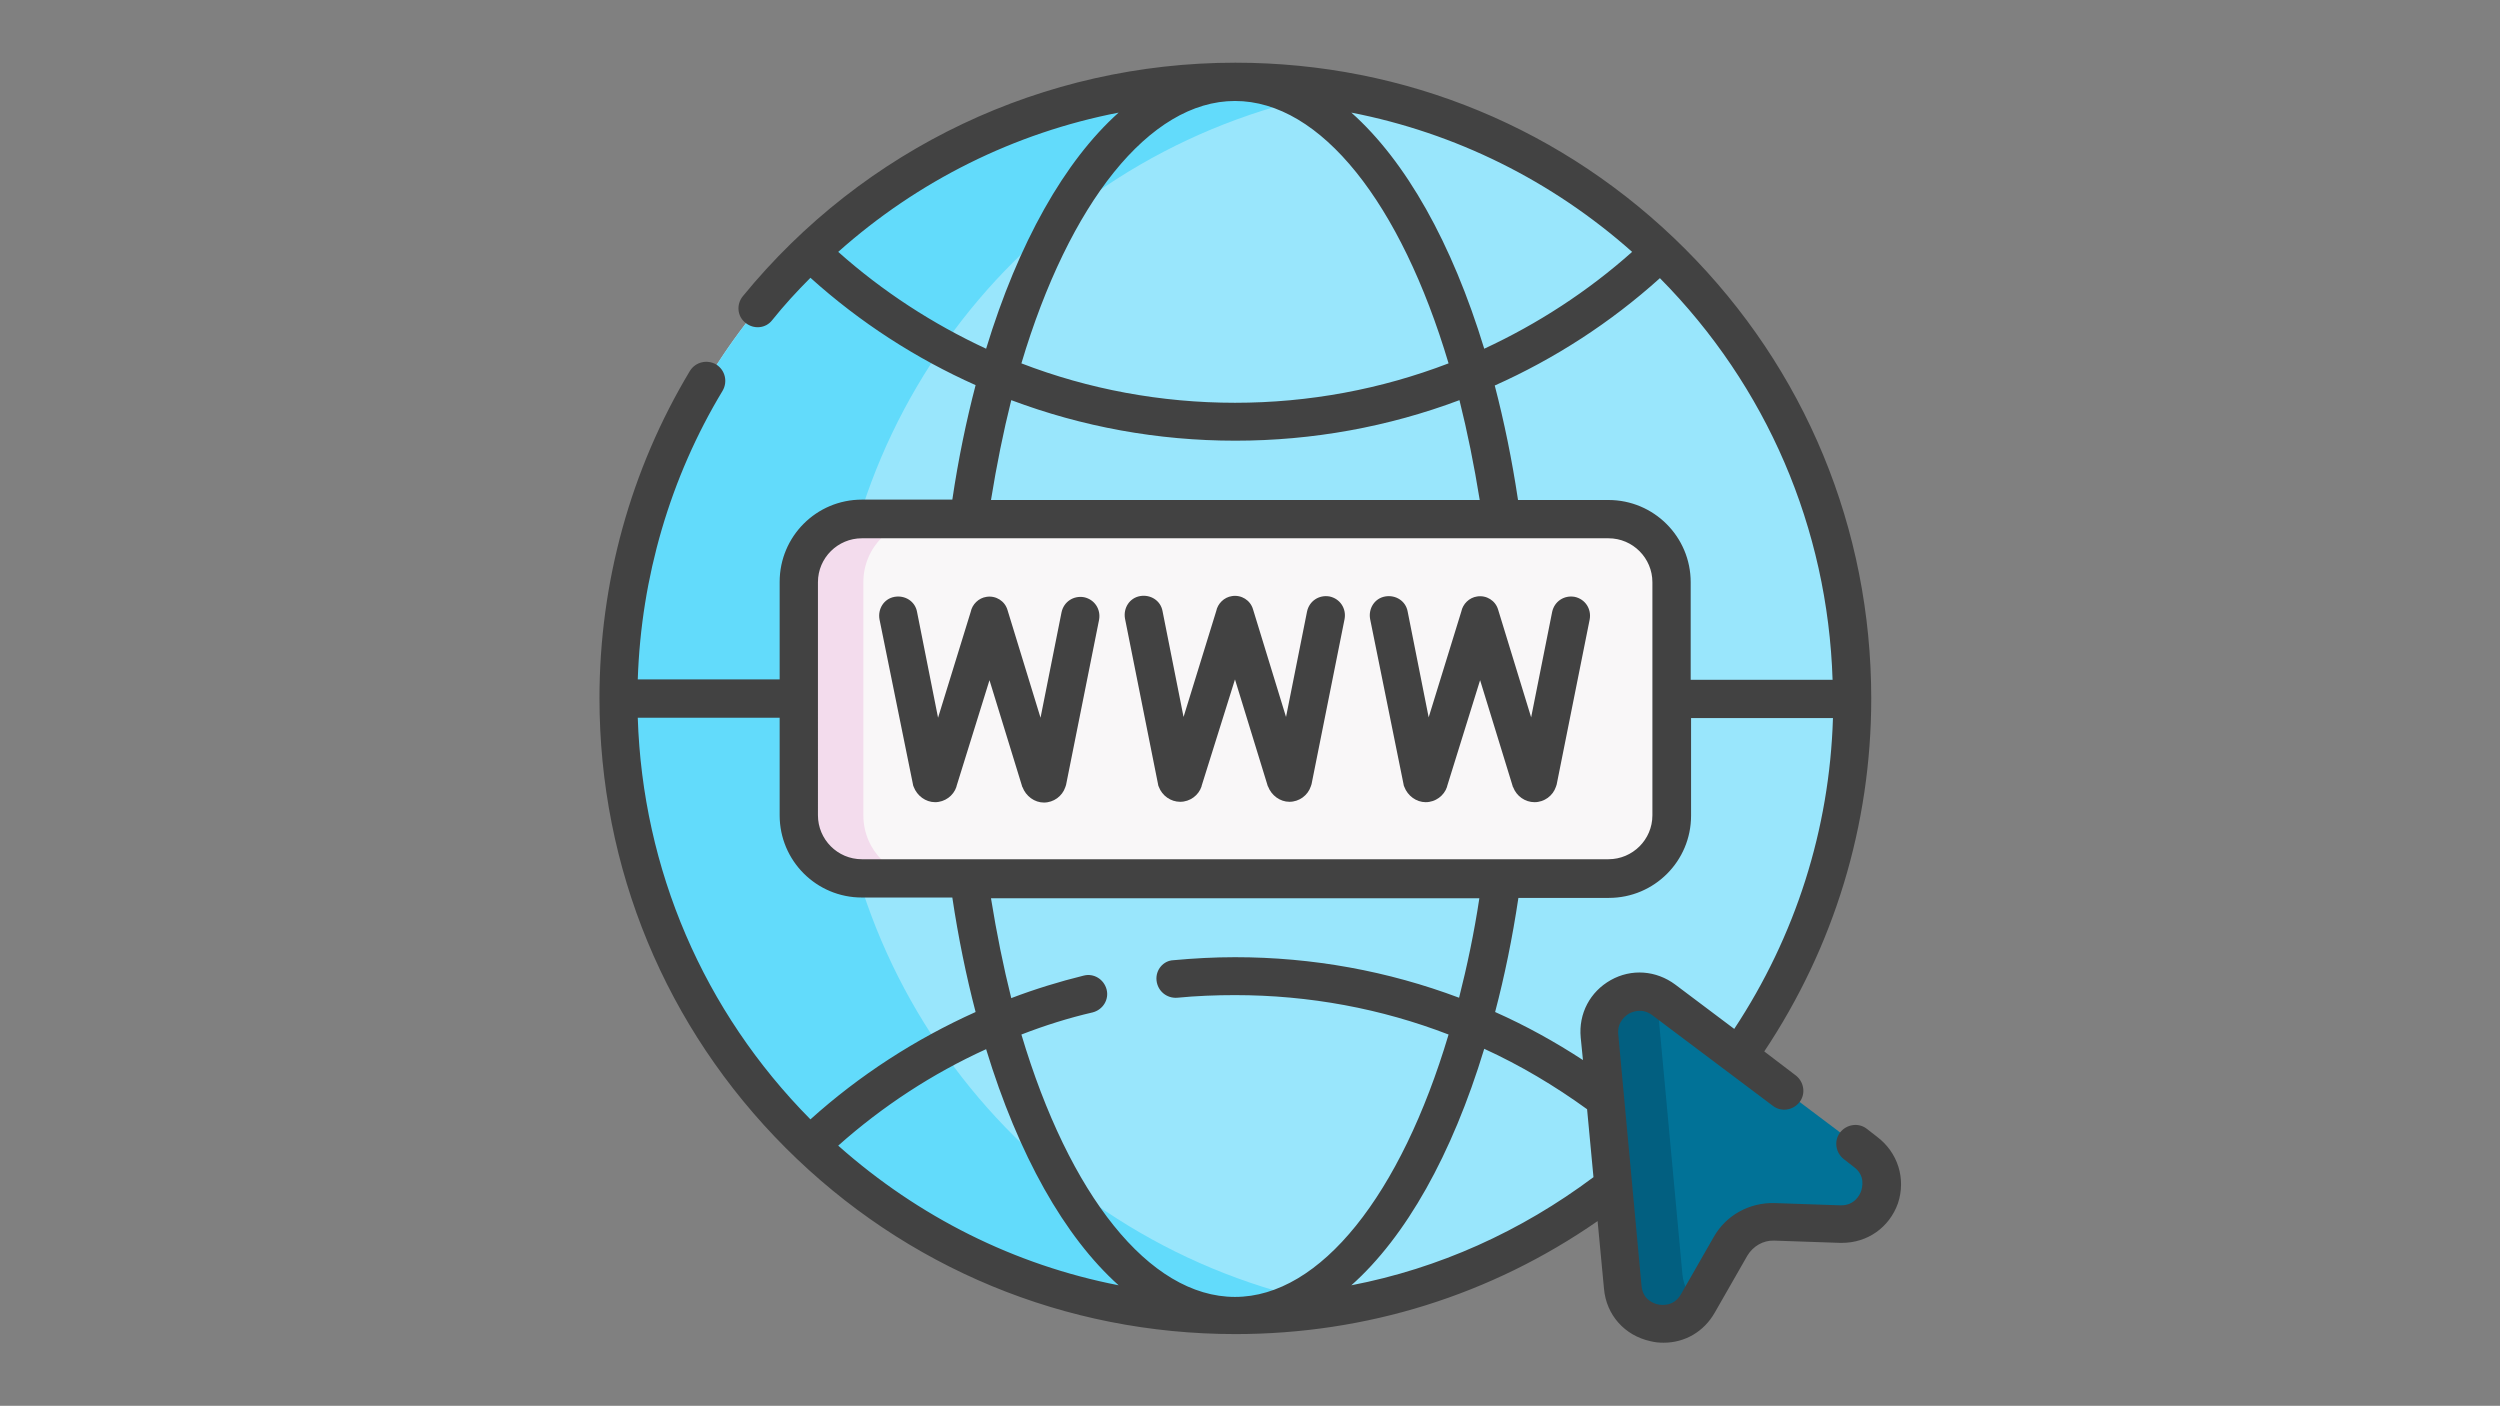
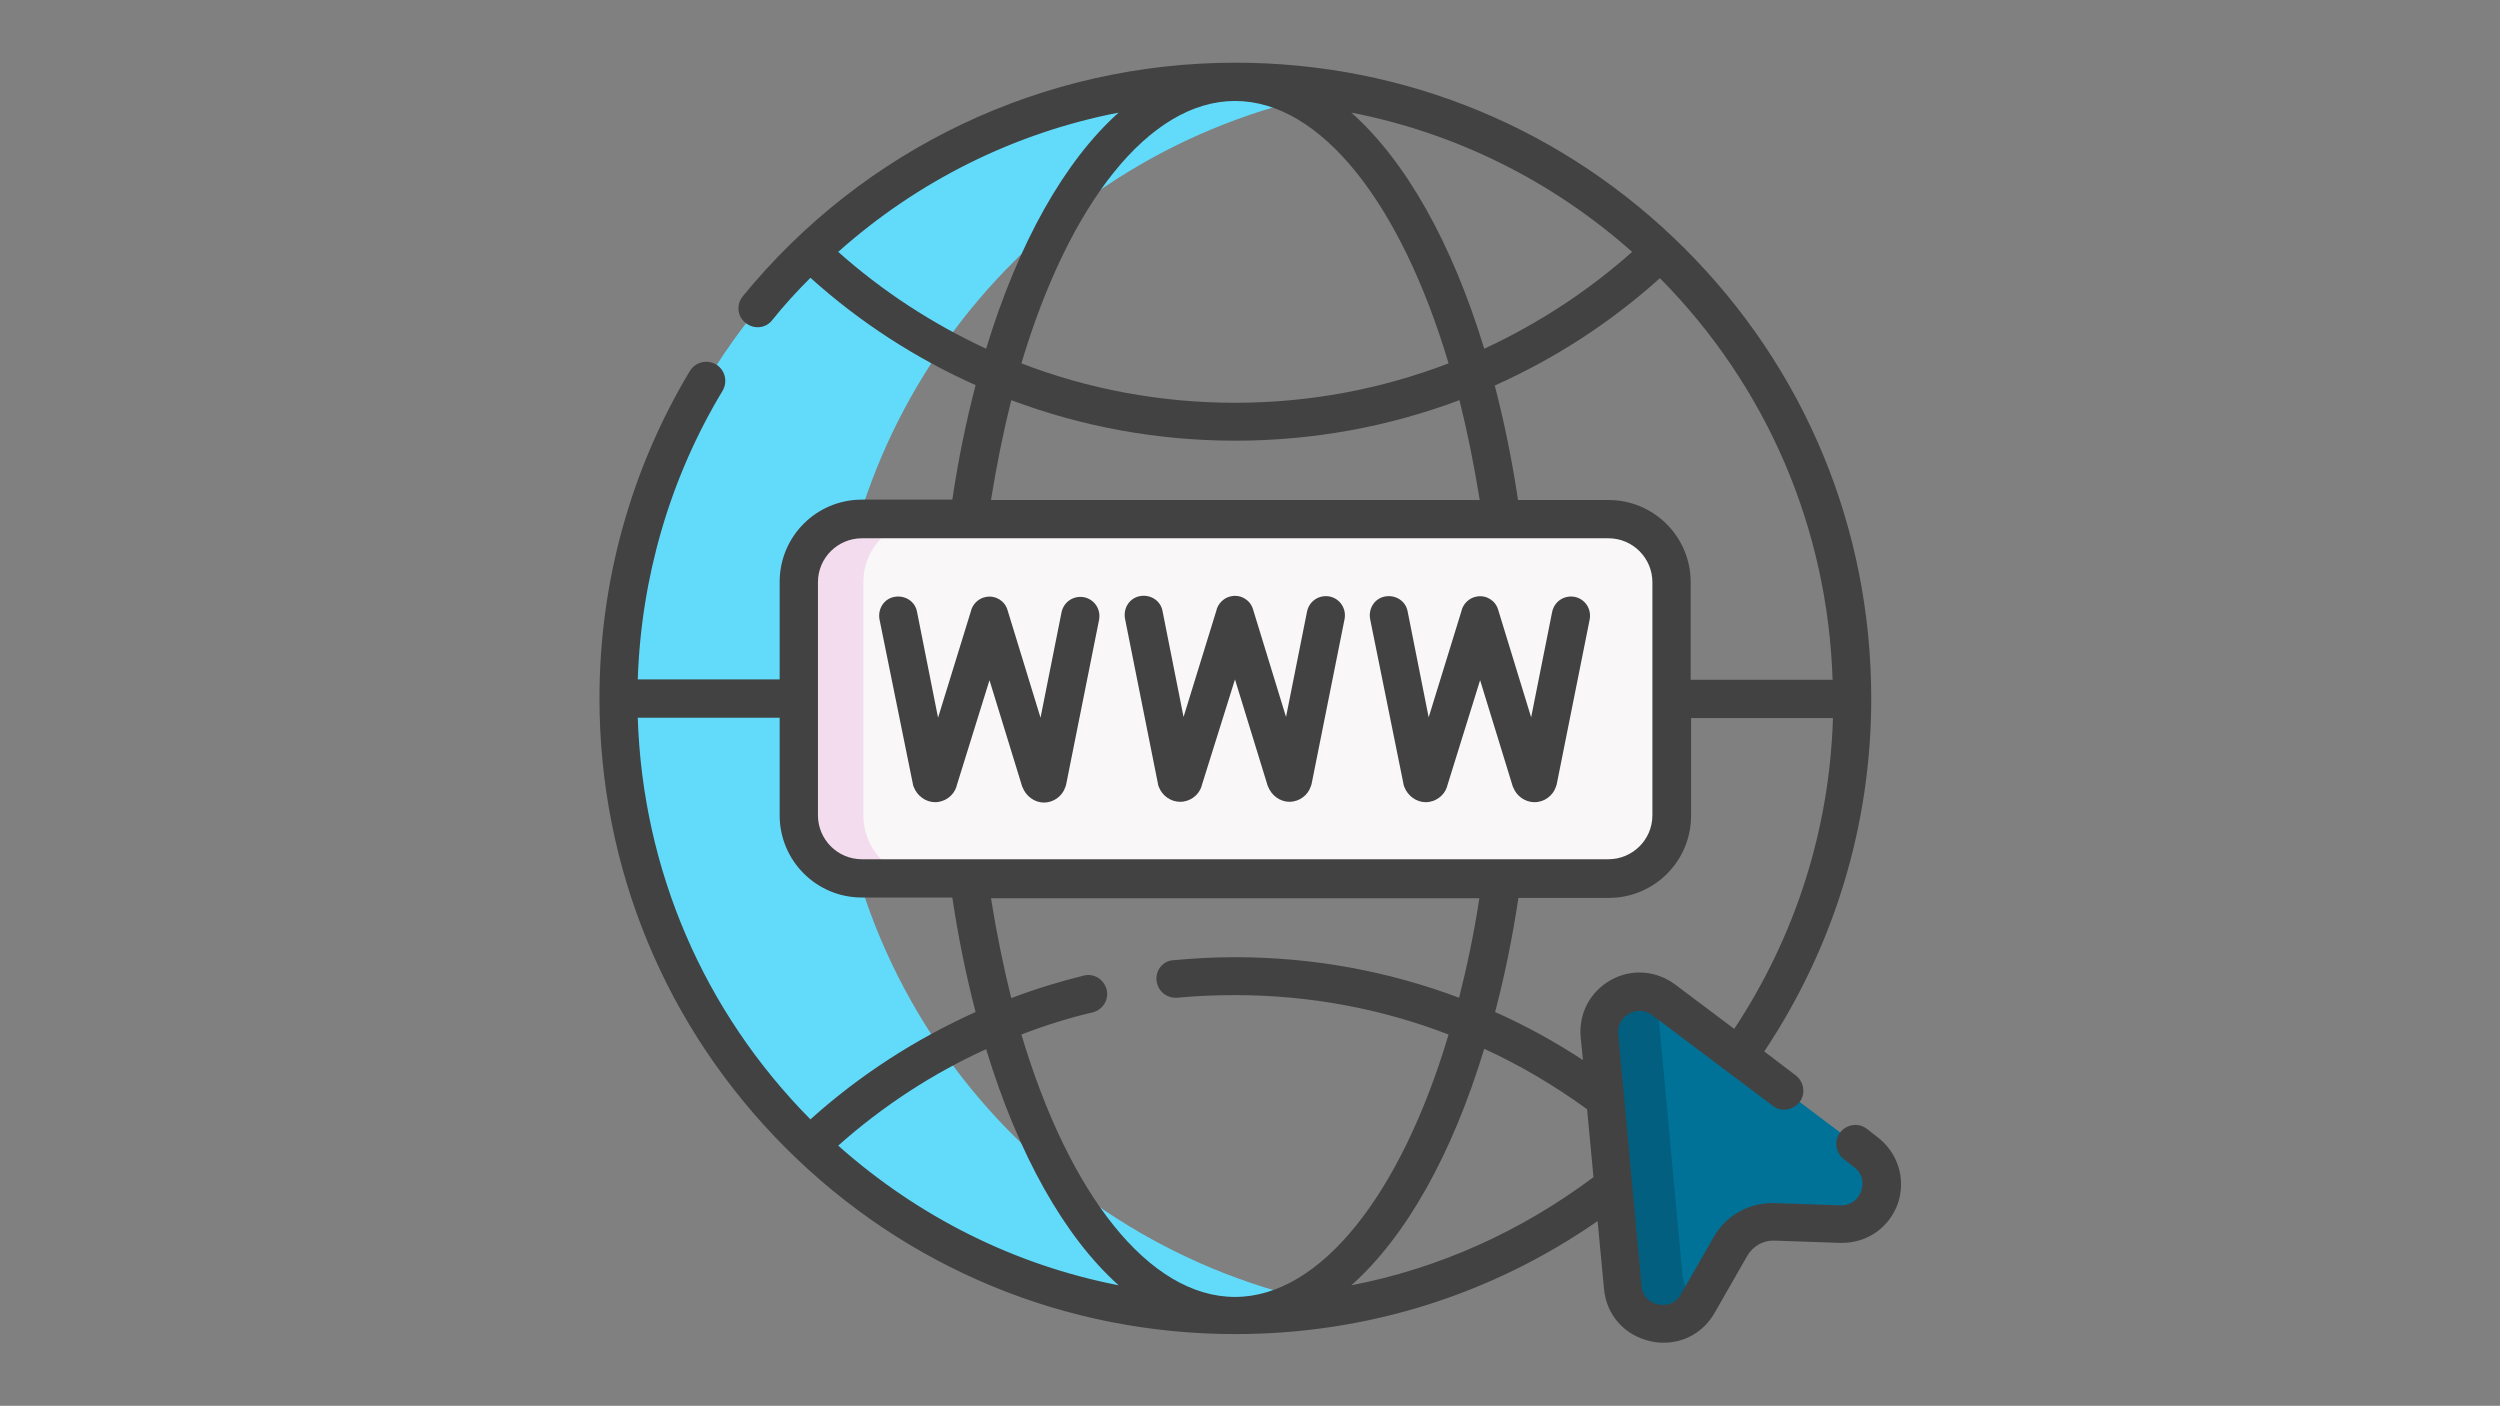
<svg xmlns="http://www.w3.org/2000/svg" version="1.1" id="Capa_1" x="0px" y="0px" viewBox="0 0 666 374.5" style="enable-background:new 0 0 666 374.5;" xml:space="preserve">
  <rect x="0" y="0" width="666" height="374.5" fill="#808080" stroke="none" />
  <style type="text/css">
	.st0{fill:#99E6FC;}
	.st1{fill:#62DBFB;}
	.st2{fill:#017297;}
	.st3{fill:#025F80;}
	.st4{fill:#F9F7F8;}
	.st5{fill:#F3DCED;}
	.st6{fill:#424242;}
</style>
  <g>
    <g>
      <g>
-         <circle class="st0" cx="329" cy="186.2" r="164.3" />
        <path class="st1" d="M357.6,348c-9.3,1.6-18.8,2.5-28.5,2.5c-90.8,0-164.3-73.6-164.3-164.3S238.3,21.8,329,21.8     c9.7,0,19.3,0.8,28.5,2.5c-77.2,13.5-135.8,80.8-135.8,161.9S280.4,334.5,357.6,348z" />
      </g>
-       <path class="st2" d="M497,306.8l-53.8-40.5c-7.4-5.6-18,0.3-17.1,9.6l6.2,67c1,10.4,14.8,13.4,20,4.3l8.7-15.2    c2.4-4.2,6.9-6.7,11.7-6.5l17.5,0.6C500.6,326.5,505.4,313.2,497,306.8L497,306.8z" />
+       <path class="st2" d="M497,306.8l-53.8-40.5c-7.4-5.6-18,0.3-17.1,9.6l6.2,67c1,10.4,14.8,13.4,20,4.3l8.7-15.2    c2.4-4.2,6.9-6.7,11.7-6.5l17.5,0.6C500.6,326.5,505.4,313.2,497,306.8L497,306.8" />
      <path class="st3" d="M452.4,347.1l-0.1,0.2c-5.2,9.1-19,6.1-20-4.3l-6.2-67c-0.9-9.3,9.7-15.1,17.1-9.6c-1,1.7-1.4,3.8-1.2,6.1    l6.2,67C448.5,342.8,450.1,345.4,452.4,347.1z" />
      <g>
        <path class="st4" d="M428.5,234H229.6c-9.3,0-16.8-7.5-16.8-16.8v-62.1c0-9.3,7.5-16.8,16.8-16.8h198.9c9.3,0,16.8,7.5,16.8,16.8     v62.1C445.3,226.5,437.8,234,428.5,234z" />
        <path class="st5" d="M246.8,234h-17.2c-9.3,0-16.8-7.5-16.8-16.8v-62.1c0-9.3,7.5-16.8,16.8-16.8h17.2c-9.3,0-16.8,7.5-16.8,16.8     v62.1C230,226.5,237.5,234,246.8,234z" />
      </g>
    </g>
    <g>
      <path class="st6" d="M500,302.8l-2.7-2.1c-2.2-1.7-5.4-1.2-7.1,1c-1.7,2.2-1.2,5.4,1,7.1l2.7,2.1c3.1,2.3,2.2,5.5,1.9,6.4    c-0.3,0.9-1.7,3.9-5.5,3.8l-17.5-0.6c-6.7-0.2-13,3.2-16.3,9.1l-8.7,15.2c-1.9,3.3-5.1,2.9-6.1,2.7c-1-0.2-4.1-1.2-4.4-5l-6.2-67    c-0.3-3.4,2.1-5,2.9-5.5c0.8-0.4,3.4-1.6,6.1,0.4l32.2,24.2c2.2,1.7,5.4,1.2,7.1-1c1.7-2.2,1.2-5.4-1-7.1l-8.4-6.4    c18.6-27.9,28.5-60.3,28.5-94c0-45.3-17.6-87.8-49.6-119.8c-32-32-74.5-49.6-119.8-49.6c-51,0-98.9,22.7-131.2,62.2    c-1.8,2.2-1.5,5.4,0.7,7.1c2.2,1.8,5.4,1.5,7.1-0.7c3.2-4,6.6-7.7,10.2-11.3c13.2,11.9,28.1,21.5,44,28.6    c-2.5,9.6-4.6,19.7-6.2,30.5h-24.1c-12.1,0-21.9,9.8-21.9,21.9v26h-37.8c0.9-27.2,8.6-53.7,22.6-76.9c1.4-2.4,0.7-5.5-1.7-7    c-2.4-1.4-5.5-0.7-7,1.7c-15.8,26.3-24.1,56.4-24.1,87.2c0,45.2,17.6,87.8,49.6,119.8c32,32,74.5,49.6,119.8,49.6    c34.9,0,68.1-10.4,96.5-30.1l1.7,18c0.6,7,5.5,12.5,12.4,14c1.2,0.3,2.3,0.4,3.5,0.4c5.6,0,10.7-2.9,13.6-8l8.7-15.2    c1.5-2.5,4.2-4.1,7.1-4l17.5,0.6c0.2,0,0.4,0,0.6,0c6.8,0,12.6-4.1,14.9-10.5C507.8,314,505.6,307,500,302.8L500,302.8z     M446.3,262.3c-5.1-3.8-11.7-4.3-17.2-1.2c-5.5,3.1-8.6,8.9-8,15.3l0.6,6c-7.5-4.9-15.3-9.2-23.4-12.8c2.5-9.5,4.6-19.7,6.2-30.4    h24.1c12.1,0,21.9-9.8,21.9-21.9v-26h37.8c-0.9,29.7-10,58.1-26.3,82.8L446.3,262.3z M308.1,261.2c0.3,2.8,2.7,4.8,5.5,4.6    c5.1-0.5,10.3-0.7,15.4-0.7c19.8,0,39,3.6,56.9,10.5c-12.7,42.6-34.1,69.9-56.9,69.9c-22.9,0-44.2-27.3-56.9-69.9    c6.2-2.4,12.5-4.4,19-5.9c2.7-0.7,4.4-3.4,3.7-6.1c-0.7-2.7-3.4-4.4-6.1-3.7c-6.5,1.6-13,3.6-19.3,6c-2.1-8.4-3.9-17.3-5.4-26.6    h130.1c-1.4,9.3-3.3,18.2-5.4,26.5c-18.9-7.1-39-10.8-59.7-10.8c-5.5,0-11,0.3-16.4,0.8C309.9,255.9,307.8,258.4,308.1,261.2    L308.1,261.2z M488.2,181.1h-37.8v-26c0-12.1-9.8-21.9-21.9-21.9h-24.1c-1.6-10.7-3.7-20.9-6.2-30.5c15.9-7.1,30.8-16.7,44-28.6    C470.7,102.9,486.9,140.7,488.2,181.1L488.2,181.1z M434.8,67.1c-11.9,10.6-25.2,19.2-39.4,25.8c-8.6-28.2-20.9-50-35.4-62.9    C387.7,35.4,413.4,48.1,434.8,67.1z M329,26.9c22.9,0,44.2,27.3,56.9,69.9c-18,6.9-37.2,10.5-56.9,10.5s-39-3.6-56.9-10.5    C284.8,54.2,306.2,26.9,329,26.9L329,26.9z M223.3,67.1c21.2-18.9,46.9-31.7,74.7-37.1c-14.4,12.9-26.7,34.7-35.3,62.9    C248.5,86.3,235.2,77.7,223.3,67.1z M269.4,106.6c18.9,7.1,39,10.8,59.7,10.8c20.6,0,40.8-3.7,59.7-10.8    c2.1,8.4,3.9,17.3,5.4,26.6H264C265.5,123.9,267.3,115,269.4,106.6L269.4,106.6z M217.9,155.1c0-6.5,5.3-11.7,11.7-11.7h198.9    c6.5,0,11.7,5.3,11.7,11.7v62.1c0,6.5-5.3,11.7-11.7,11.7H229.6c-6.5,0-11.7-5.3-11.7-11.7V155.1z M169.9,191.2h37.8v26    c0,12.1,9.8,21.9,21.9,21.9h24.1c1.6,10.7,3.7,20.9,6.2,30.5c-16,7.2-30.9,16.8-44,28.6C187.4,269.4,171.2,231.6,169.9,191.2    L169.9,191.2z M223.3,305.2c11.8-10.5,25.1-19.2,39.4-25.7c8.6,28.2,20.9,50,35.3,62.9C270.3,337,244.7,324.2,223.3,305.2    L223.3,305.2z M360,342.4c14.5-12.9,26.8-34.7,35.4-63c9.6,4.4,18.7,9.8,27.4,16.1l1.7,18.1C405.1,328.1,383.3,337.9,360,342.4    L360,342.4z" />
      <path class="st6" d="M243.2,208.9c0,0.2,0.1,0.5,0.2,0.7c0.9,2.4,3.2,4.1,5.7,4.1h0c2.6,0,4.9-1.7,5.7-4.1c0,0,0-0.1,0-0.1    l8.8-28.3l8.7,28.3c0,0.1,0,0.1,0.1,0.2c0.9,2.4,3.2,4.1,5.7,4.1h0c2.6,0,4.9-1.7,5.7-4.1c0.1-0.2,0.1-0.4,0.2-0.6l8.8-44    c0.5-2.8-1.2-5.4-4-6c-2.8-0.5-5.4,1.2-6,4l-5.6,28.1l-8.8-28.7c-0.7-2.4-3.1-3.9-5.6-3.5c-2.1,0.3-3.8,2-4.2,4l-8.7,28.2    l-5.6-28.2c-0.5-2.8-3.2-4.5-6-4c-2.8,0.5-4.5,3.2-4,6L243.2,208.9z" />
      <path class="st6" d="M308.5,208.9c0,0.2,0.1,0.5,0.2,0.7c0.9,2.4,3.2,4,5.7,4h0c2.6,0,4.9-1.7,5.7-4.1c0,0,0-0.1,0-0.1L329,181    l8.7,28.3c0,0.1,0,0.1,0.1,0.2c0.9,2.4,3.2,4.1,5.7,4.1h0c2.6,0,4.9-1.7,5.7-4.1c0.1-0.2,0.1-0.4,0.2-0.6l8.8-44    c0.5-2.8-1.2-5.4-4-6c-2.8-0.5-5.4,1.2-6,4l-5.6,28.1l-8.8-28.7c-0.7-2.4-3.1-3.9-5.6-3.5c-2.1,0.3-3.8,2-4.2,4l-8.7,28.2    l-5.6-28.2c-0.5-2.8-3.2-4.5-6-4c-2.8,0.5-4.5,3.2-4,6L308.5,208.9z" />
      <path class="st6" d="M373.9,208.9c0,0.2,0.1,0.5,0.2,0.7c0.9,2.4,3.2,4.1,5.7,4.1h0c2.6,0,4.9-1.7,5.7-4.1c0,0,0-0.1,0-0.1    l8.8-28.3l8.7,28.3c0,0.1,0,0.1,0.1,0.2c0.9,2.4,3.2,4,5.7,4h0c2.6,0,4.9-1.7,5.7-4.1c0.1-0.2,0.1-0.4,0.2-0.6l8.8-44    c0.5-2.8-1.2-5.4-4-6c-2.8-0.5-5.4,1.2-6,4l-5.6,28.1l-8.8-28.7c-0.7-2.4-3.1-3.9-5.6-3.5c-2.1,0.3-3.8,2-4.2,4l-8.7,28.2    l-5.6-28.2c-0.5-2.8-3.2-4.5-6-4c-2.8,0.5-4.5,3.2-4,6L373.9,208.9z" />
    </g>
  </g>
</svg>